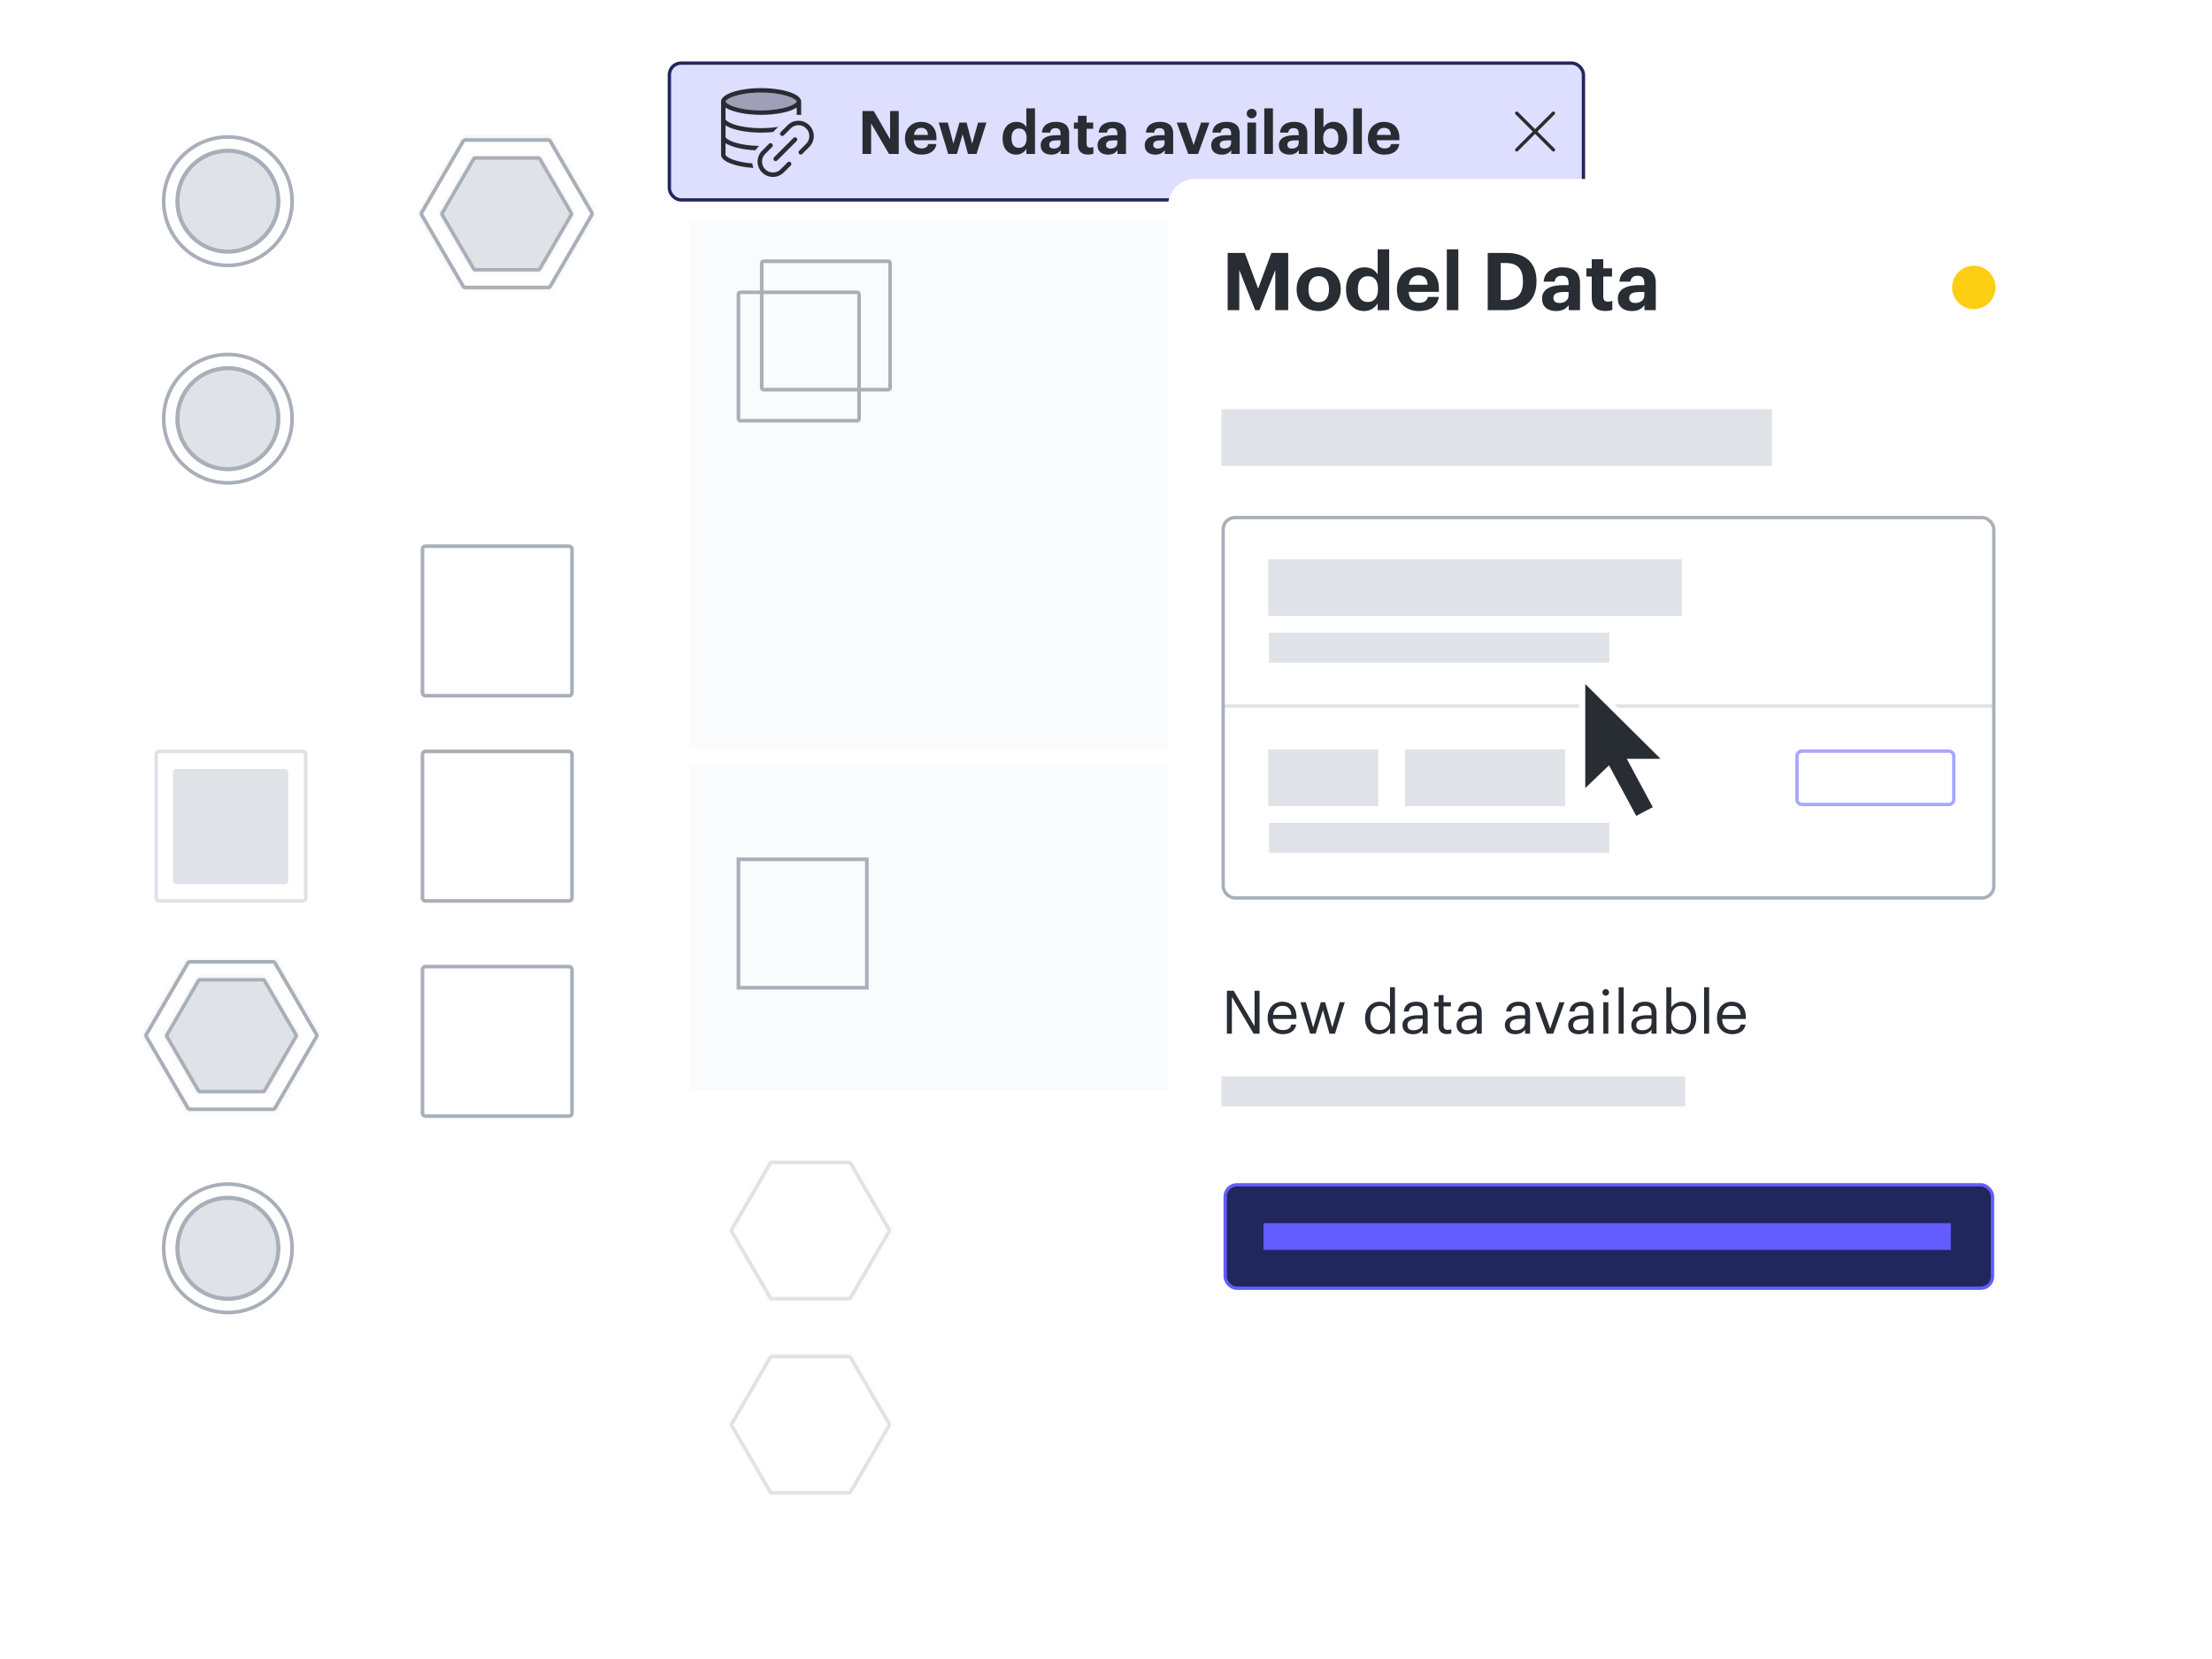
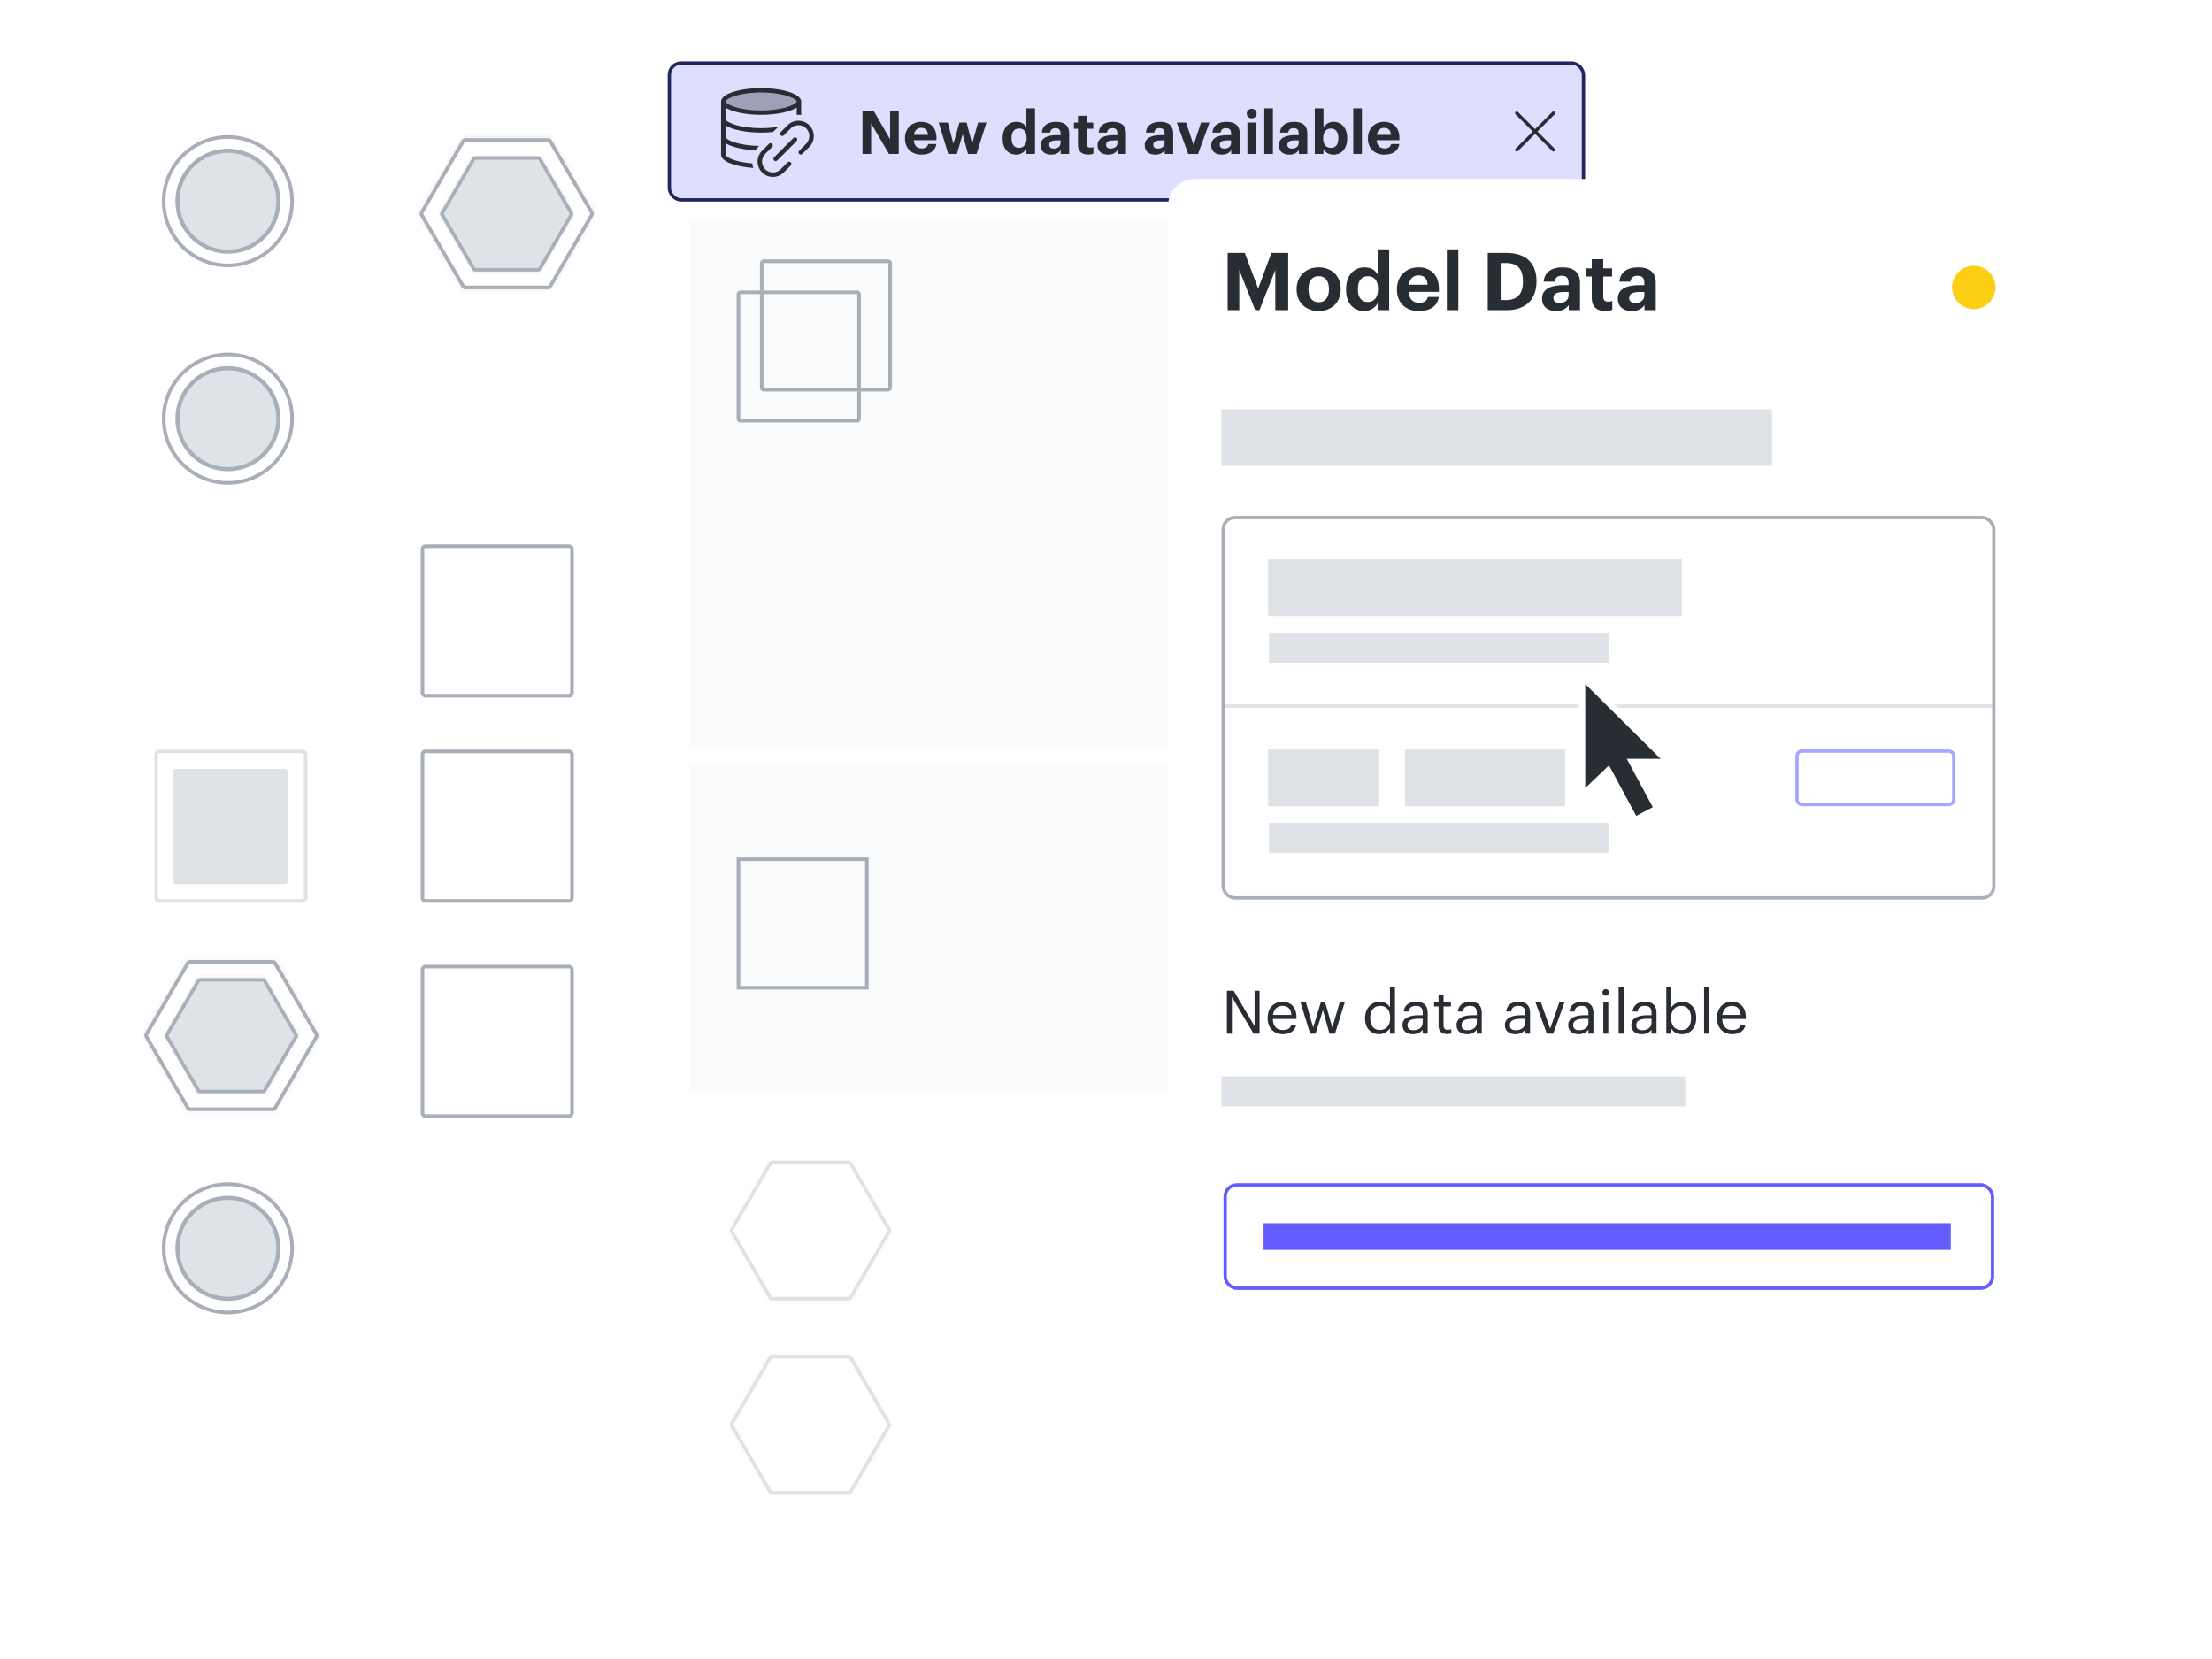
<svg xmlns="http://www.w3.org/2000/svg" width="540" height="405" viewBox="0 0 540 405" fill="none">
  <rect width="540" height="405" fill="white" />
  <circle cx="55.635" cy="49.117" r="12.324" fill="#DFE3E8" />
  <circle cx="55.635" cy="49.117" r="12.324" stroke="#A9AFB8" />
  <circle cx="55.632" cy="49.116" r="15.674" stroke="#A9AFB8" stroke-width="0.885" />
  <circle cx="55.635" cy="102.206" r="12.324" fill="#DFE3E8" />
  <circle cx="55.635" cy="102.206" r="12.324" stroke="#A9AFB8" />
  <circle cx="55.635" cy="304.742" r="12.324" fill="#DFE3E8" />
  <circle cx="55.635" cy="304.742" r="12.324" stroke="#A9AFB8" />
  <circle cx="55.636" cy="102.206" r="15.674" stroke="#A9AFB8" stroke-width="0.885" />
  <circle cx="55.636" cy="304.742" r="15.674" stroke="#A9AFB8" stroke-width="0.885" />
  <mask id="path-7-inside-1" fill="white">
    <rect x="40.131" y="343.679" width="26.777" height="26.982" rx="0.76" />
  </mask>
  <rect x="40.131" y="343.679" width="26.777" height="26.982" rx="0.76" fill="#FAFBFC" stroke="#A9AFB8" stroke-width="1.769" mask="url(#path-7-inside-1)" />
  <mask id="path-8-inside-2" fill="white">
    <rect x="46.1" y="337.916" width="26.777" height="26.982" rx="0.76" />
  </mask>
  <rect x="46.1" y="337.916" width="26.777" height="26.982" rx="0.76" stroke="#A9AFB8" stroke-width="1.769" mask="url(#path-8-inside-2)" />
  <mask id="path-9-inside-3" fill="white">
    <rect x="107.229" y="187.701" width="28.151" height="28.151" rx="0.868" />
  </mask>
  <rect x="107.229" y="187.701" width="28.151" height="28.151" rx="0.868" fill="#A9AFB8" stroke="#A9AFB8" stroke-width="1.769" mask="url(#path-9-inside-3)" />
  <rect x="103.134" y="183.433" width="36.503" height="36.503" rx="0.711" stroke="#A9AFB8" stroke-width="0.885" />
  <rect x="42.225" y="187.701" width="28.151" height="28.151" rx="0.868" fill="#DFE3E8" />
  <rect x="38.13" y="183.433" width="36.503" height="36.503" rx="0.711" stroke="#DFE3E8" stroke-width="0.885" />
  <mask id="path-13-inside-4" fill="white">
    <rect x="107.229" y="240.236" width="28.151" height="28.151" rx="0.868" />
  </mask>
  <rect x="107.229" y="240.236" width="28.151" height="28.151" rx="0.868" fill="#A9AFB8" stroke="#A9AFB8" stroke-width="1.769" mask="url(#path-13-inside-4)" />
  <rect x="103.134" y="235.969" width="36.503" height="36.503" rx="0.711" stroke="#A9AFB8" stroke-width="0.885" />
  <mask id="path-15-inside-5" fill="white">
    <rect x="107.229" y="137.604" width="28.151" height="28.151" rx="0.868" />
  </mask>
  <rect x="107.229" y="137.604" width="28.151" height="28.151" rx="0.868" fill="#A9AFB8" stroke="#A9AFB8" stroke-width="1.769" mask="url(#path-15-inside-5)" />
  <rect x="103.134" y="133.337" width="36.503" height="36.503" rx="0.711" stroke="#A9AFB8" stroke-width="0.885" />
  <rect x="168.449" y="53.857" width="130.828" height="128.932" fill="#FAFBFC" />
  <rect x="168.449" y="186.58" width="130.828" height="79.634" fill="#FAFBFC" />
  <rect x="301.172" y="53.857" width="130.828" height="128.932" fill="#FAFBFC" />
  <rect x="301.172" y="53.857" width="130.828" height="128.932" stroke="#A9AFB8" />
  <rect x="301.172" y="186.58" width="130.828" height="79.634" fill="#FAFBFC" />
  <rect x="301.172" y="186.58" width="130.828" height="79.634" stroke="#A9AFB8" />
  <rect x="314.886" y="63.779" width="31.348" height="31.348" stroke="#A9AFB8" stroke-width="0.885" />
  <rect x="316.784" y="209.775" width="31.348" height="31.348" stroke="#A9AFB8" stroke-width="0.885" />
  <rect x="180.27" y="209.775" width="31.348" height="31.348" stroke="#A9AFB8" stroke-width="0.885" />
  <path d="M48.773 239.176C48.646 239.176 48.528 239.244 48.465 239.353L40.731 252.657C40.667 252.768 40.667 252.904 40.731 253.015L48.465 266.319C48.528 266.429 48.646 266.496 48.773 266.496H64.25C64.377 266.496 64.494 266.429 64.558 266.319L72.291 253.015C72.356 252.904 72.356 252.768 72.291 252.657L64.558 239.353C64.494 239.244 64.377 239.176 64.25 239.176H48.773Z" fill="#DFE3E8" stroke="#A9AFB8" stroke-width="0.885" />
  <mask id="path-25-inside-6" fill="white">
    <path d="M64.224 266.895C64.508 266.895 64.771 266.744 64.914 266.498L72.621 253.239C72.765 252.991 72.765 252.684 72.621 252.436L64.914 239.177C64.771 238.931 64.508 238.78 64.224 238.78H48.801C48.516 238.78 48.253 238.931 48.11 239.177L40.403 252.436C40.259 252.684 40.259 252.991 40.403 253.239L48.11 266.498C48.253 266.744 48.516 266.895 48.801 266.895H64.224ZM64.968 266.587C64.825 266.833 64.562 266.984 64.278 266.984H48.747C48.462 266.984 48.199 266.833 48.056 266.587L40.296 253.239C40.152 252.991 40.152 252.684 40.296 252.436L48.056 239.088C48.199 238.842 48.462 238.691 48.747 238.691H64.278C64.562 238.691 64.825 238.842 64.968 239.088L72.729 252.436C72.873 252.684 72.873 252.991 72.729 253.239L64.968 266.587Z" />
  </mask>
  <path d="M64.224 266.895C64.508 266.895 64.771 266.744 64.914 266.498L72.621 253.239C72.765 252.991 72.765 252.684 72.621 252.436L64.914 239.177C64.771 238.931 64.508 238.78 64.224 238.78H48.801C48.516 238.78 48.253 238.931 48.11 239.177L40.403 252.436C40.259 252.684 40.259 252.991 40.403 253.239L48.11 266.498C48.253 266.744 48.516 266.895 48.801 266.895H64.224ZM64.968 266.587C64.825 266.833 64.562 266.984 64.278 266.984H48.747C48.462 266.984 48.199 266.833 48.056 266.587L40.296 253.239C40.152 252.991 40.152 252.684 40.296 252.436L48.056 239.088C48.199 238.842 48.462 238.691 48.747 238.691H64.278C64.562 238.691 64.825 238.842 64.968 239.088L72.729 252.436C72.873 252.684 72.873 252.991 72.729 253.239L64.968 266.587Z" fill="#DFE3E8" />
  <path d="M72.729 252.436L73.493 251.991L72.729 252.436ZM72.729 253.239L73.493 253.683L72.729 253.239ZM64.968 239.088L65.733 238.643L64.968 239.088ZM48.056 239.088L48.821 239.532L48.056 239.088ZM40.296 253.239L39.531 253.683L40.296 253.239ZM40.296 252.436L39.531 251.991L40.296 252.436ZM48.056 266.587L47.292 267.031L48.056 266.587ZM64.968 266.587L65.733 267.031L64.968 266.587ZM48.11 266.498L47.345 266.942L48.11 266.498ZM64.914 239.177L64.15 239.621L64.914 239.177ZM72.621 253.239L73.386 253.683L72.621 253.239ZM72.621 252.436L73.386 251.991L72.621 252.436ZM64.914 266.498L64.15 266.053L64.914 266.498ZM64.15 266.053L71.856 252.794L73.386 253.683L65.679 266.942L64.15 266.053ZM71.856 252.88L64.15 239.621L65.679 238.732L73.386 251.991L71.856 252.88ZM64.224 239.664H48.801V237.895H64.224V239.664ZM48.875 239.621L41.168 252.88L39.639 251.991L47.345 238.732L48.875 239.621ZM41.168 252.794L48.875 266.053L47.345 266.942L39.639 253.683L41.168 252.794ZM48.801 266.011H64.224V267.78H48.801V266.011ZM64.278 267.869H48.747V266.1H64.278V267.869ZM47.292 267.031L39.531 253.683L41.061 252.794L48.821 266.142L47.292 267.031ZM39.531 251.991L47.292 238.643L48.821 239.532L41.061 252.88L39.531 251.991ZM48.747 237.806H64.278V239.575H48.747V237.806ZM65.733 238.643L73.493 251.991L71.964 252.88L64.203 239.532L65.733 238.643ZM73.493 253.683L65.733 267.031L64.203 266.142L71.964 252.794L73.493 253.683ZM73.493 251.991C73.797 252.514 73.797 253.16 73.493 253.683L71.964 252.794C71.948 252.821 71.948 252.854 71.964 252.88L73.493 251.991ZM64.278 237.806C64.877 237.806 65.431 238.125 65.733 238.643L64.203 239.532C64.219 239.559 64.247 239.575 64.278 239.575V237.806ZM47.292 238.643C47.593 238.125 48.147 237.806 48.747 237.806V239.575C48.778 239.575 48.806 239.559 48.821 239.532L47.292 238.643ZM39.531 253.683C39.227 253.16 39.227 252.514 39.531 251.991L41.061 252.88C41.076 252.854 41.076 252.821 41.061 252.794L39.531 253.683ZM48.747 267.869C48.147 267.869 47.593 267.55 47.292 267.031L48.821 266.142C48.806 266.116 48.778 266.1 48.747 266.1V267.869ZM64.278 266.1C64.247 266.1 64.219 266.116 64.203 266.142L65.733 267.031C65.431 267.55 64.877 267.869 64.278 267.869V266.1ZM48.875 266.053C48.86 266.027 48.831 266.011 48.801 266.011V267.78C48.201 267.78 47.647 267.461 47.345 266.942L48.875 266.053ZM41.168 252.88C41.184 252.854 41.184 252.821 41.168 252.794L39.639 253.683C39.335 253.16 39.335 252.514 39.639 251.991L41.168 252.88ZM48.801 239.664C48.831 239.664 48.86 239.648 48.875 239.621L47.345 238.732C47.647 238.214 48.201 237.895 48.801 237.895V239.664ZM64.15 239.621C64.165 239.648 64.193 239.664 64.224 239.664V237.895C64.823 237.895 65.378 238.214 65.679 238.732L64.15 239.621ZM71.856 252.794C71.841 252.821 71.841 252.854 71.856 252.88L73.386 251.991C73.69 252.514 73.69 253.16 73.386 253.683L71.856 252.794ZM65.679 266.942C65.378 267.461 64.823 267.78 64.224 267.78V266.011C64.193 266.011 64.165 266.027 64.15 266.053L65.679 266.942Z" fill="#A9AFB8" mask="url(#path-25-inside-6)" />
  <path d="M46.386 234.808C46.172 234.808 45.973 234.922 45.866 235.108L35.756 252.499C35.647 252.686 35.647 252.917 35.756 253.104L45.866 270.495C45.973 270.68 46.172 270.794 46.386 270.794H66.618C66.832 270.794 67.031 270.68 67.138 270.495L77.248 253.104C77.357 252.917 77.357 252.686 77.248 252.499L67.138 235.108C67.031 234.922 66.832 234.808 66.618 234.808H46.386Z" stroke="#A9AFB8" stroke-width="0.885" />
  <mask id="path-28-inside-7" fill="white">
    <path d="M66.585 271.178C66.957 271.178 67.301 270.98 67.488 270.659L77.562 253.326C77.751 253.002 77.751 252.601 77.562 252.276L67.488 234.944C67.301 234.622 66.957 234.424 66.585 234.424H46.423C46.051 234.424 45.707 234.622 45.52 234.944L35.446 252.276C35.257 252.601 35.257 253.002 35.446 253.326L45.52 270.659C45.707 270.98 46.051 271.178 46.423 271.178H66.585ZM67.558 270.775C67.371 271.097 67.027 271.295 66.655 271.295H46.353C45.981 271.295 45.637 271.097 45.45 270.775L35.305 253.326C35.117 253.002 35.117 252.601 35.305 252.276L45.45 234.827C45.637 234.506 45.981 234.308 46.353 234.308H66.655C67.027 234.308 67.371 234.506 67.558 234.827L77.703 252.276C77.891 252.601 77.891 253.002 77.703 253.326L67.558 270.775Z" />
  </mask>
  <path d="M77.703 252.276L78.468 251.832L77.703 252.276ZM67.558 234.827L66.793 235.272L67.558 234.827ZM45.45 234.827L44.685 234.383L45.45 234.827ZM35.305 253.326L36.07 252.882L35.305 253.326ZM35.305 252.276L36.07 252.721L35.305 252.276ZM45.45 270.775L46.215 270.331L45.45 270.775ZM67.558 270.775L66.793 270.331L67.558 270.775ZM45.52 270.659L44.756 271.103L45.52 270.659ZM35.446 252.276L34.681 251.832L35.446 252.276ZM35.446 253.326L34.681 253.771L35.446 253.326ZM45.52 234.944L46.285 235.388L45.52 234.944ZM67.488 234.944L68.252 234.499L67.488 234.944ZM77.562 253.326L76.798 252.882L77.562 253.326ZM77.562 252.276L76.798 252.721L77.562 252.276ZM67.488 270.659L68.252 271.103L67.488 270.659ZM66.723 270.214L76.798 252.882L78.327 253.771L68.252 271.103L66.723 270.214ZM76.798 252.721L66.723 235.388L68.252 234.499L78.327 251.832L76.798 252.721ZM66.585 235.309H46.423V233.54H66.585V235.309ZM46.285 235.388L36.21 252.721L34.681 251.832L44.756 234.499L46.285 235.388ZM36.21 252.882L46.285 270.214L44.756 271.103L34.681 253.771L36.21 252.882ZM46.423 270.294H66.585V272.063H46.423V270.294ZM66.655 272.179H46.353V270.41H66.655V272.179ZM44.685 271.22L34.541 253.771L36.07 252.882L46.215 270.331L44.685 271.22ZM34.541 251.832L44.685 234.383L46.215 235.272L36.07 252.721L34.541 251.832ZM46.353 233.423H66.655V235.192H46.353V233.423ZM68.323 234.383L78.468 251.832L76.938 252.721L66.793 235.272L68.323 234.383ZM78.468 253.771L68.323 271.22L66.793 270.331L76.938 252.882L78.468 253.771ZM78.468 251.832C78.816 252.431 78.816 253.171 78.468 253.771L76.938 252.882C76.967 252.832 76.967 252.771 76.938 252.721L78.468 251.832ZM66.655 233.423C67.342 233.423 67.977 233.789 68.323 234.383L66.793 235.272C66.765 235.223 66.712 235.192 66.655 235.192V233.423ZM44.685 234.383C45.031 233.789 45.666 233.423 46.353 233.423V235.192C46.296 235.192 46.243 235.223 46.215 235.272L44.685 234.383ZM34.541 253.771C34.192 253.171 34.192 252.431 34.541 251.832L36.07 252.721C36.041 252.771 36.041 252.832 36.07 252.882L34.541 253.771ZM46.353 272.179C45.666 272.179 45.031 271.814 44.685 271.22L46.215 270.331C46.243 270.38 46.296 270.41 46.353 270.41V272.179ZM66.655 270.41C66.712 270.41 66.765 270.38 66.793 270.331L68.323 271.22C67.977 271.814 67.342 272.179 66.655 272.179V270.41ZM46.285 270.214C46.314 270.264 46.366 270.294 46.423 270.294V272.063C45.736 272.063 45.101 271.697 44.756 271.103L46.285 270.214ZM36.21 252.721C36.181 252.771 36.181 252.832 36.21 252.882L34.681 253.771C34.333 253.171 34.333 252.431 34.681 251.832L36.21 252.721ZM46.423 235.309C46.366 235.309 46.314 235.339 46.285 235.388L44.756 234.499C45.101 233.905 45.736 233.54 46.423 233.54V235.309ZM66.723 235.388C66.694 235.339 66.642 235.309 66.585 235.309V233.54C67.272 233.54 67.907 233.905 68.252 234.499L66.723 235.388ZM76.798 252.882C76.826 252.832 76.826 252.771 76.798 252.721L78.327 251.832C78.675 252.431 78.675 253.171 78.327 253.771L76.798 252.882ZM68.252 271.103C67.907 271.697 67.272 272.063 66.585 272.063V270.294C66.642 270.294 66.694 270.264 66.723 270.214L68.252 271.103Z" fill="#A9AFB8" mask="url(#path-28-inside-7)" />
  <path d="M115.974 38.554C115.847 38.554 115.73 38.621 115.666 38.731L107.932 52.035C107.868 52.145 107.868 52.282 107.932 52.393L115.666 65.696C115.73 65.806 115.847 65.874 115.974 65.874H131.451C131.578 65.874 131.695 65.806 131.759 65.696L139.493 52.393C139.557 52.282 139.557 52.145 139.493 52.035L131.759 38.731C131.695 38.621 131.578 38.554 131.451 38.554H115.974Z" fill="#DFE3E8" stroke="#A9AFB8" stroke-width="0.885" />
  <mask id="path-31-inside-8" fill="white">
    <path d="M131.423 66.272C131.708 66.272 131.971 66.121 132.114 65.875L139.82 52.616C139.965 52.368 139.965 52.061 139.82 51.813L132.114 38.554C131.971 38.308 131.708 38.157 131.423 38.157H116C115.715 38.157 115.452 38.308 115.309 38.554L107.603 51.813C107.458 52.061 107.458 52.368 107.603 52.616L115.309 65.875C115.452 66.121 115.715 66.272 116 66.272H131.423ZM132.167 65.964C132.024 66.21 131.761 66.361 131.477 66.361H115.946C115.662 66.361 115.399 66.21 115.256 65.964L107.495 52.616C107.351 52.368 107.351 52.061 107.495 51.813L115.256 38.465C115.399 38.219 115.662 38.068 115.946 38.068H131.477C131.761 38.068 132.024 38.219 132.167 38.465L139.928 51.813C140.072 52.061 140.072 52.368 139.928 52.616L132.167 65.964Z" />
  </mask>
  <path d="M131.423 66.272C131.708 66.272 131.971 66.121 132.114 65.875L139.82 52.616C139.965 52.368 139.965 52.061 139.82 51.813L132.114 38.554C131.971 38.308 131.708 38.157 131.423 38.157H116C115.715 38.157 115.452 38.308 115.309 38.554L107.603 51.813C107.458 52.061 107.458 52.368 107.603 52.616L115.309 65.875C115.452 66.121 115.715 66.272 116 66.272H131.423ZM132.167 65.964C132.024 66.21 131.761 66.361 131.477 66.361H115.946C115.662 66.361 115.399 66.21 115.256 65.964L107.495 52.616C107.351 52.368 107.351 52.061 107.495 51.813L115.256 38.465C115.399 38.219 115.662 38.068 115.946 38.068H131.477C131.761 38.068 132.024 38.219 132.167 38.465L139.928 51.813C140.072 52.061 140.072 52.368 139.928 52.616L132.167 65.964Z" fill="#DFE3E8" />
  <path d="M139.928 51.813L140.693 51.368L139.928 51.813ZM139.928 52.616L140.693 53.06L139.928 52.616ZM132.167 38.465L132.932 38.02L132.167 38.465ZM115.256 38.465L116.02 38.91L115.256 38.465ZM107.495 52.616L106.73 53.06L107.495 52.616ZM107.495 51.813L106.73 51.368L107.495 51.813ZM115.256 65.964L114.491 66.409L115.256 65.964ZM132.167 65.964L132.932 66.409L132.167 65.964ZM115.309 65.875L114.545 66.319L115.309 65.875ZM132.114 38.554L131.349 38.998L132.114 38.554ZM139.82 52.616L140.585 53.06L139.82 52.616ZM139.82 51.813L140.585 51.368L139.82 51.813ZM132.114 65.875L131.349 65.43L132.114 65.875ZM131.349 65.43L139.056 52.171L140.585 53.06L132.878 66.319L131.349 65.43ZM139.056 52.258L131.349 38.998L132.878 38.109L140.585 51.368L139.056 52.258ZM131.423 39.041H116V37.272H131.423V39.041ZM116.074 38.998L108.367 52.258L106.838 51.368L114.545 38.109L116.074 38.998ZM108.367 52.171L116.074 65.43L114.545 66.319L106.838 53.06L108.367 52.171ZM116 65.388H131.423V67.157H116V65.388ZM131.477 67.246H115.946V65.477H131.477V67.246ZM114.491 66.409L106.73 53.06L108.26 52.171L116.02 65.519L114.491 66.409ZM106.73 51.368L114.491 38.02L116.02 38.91L108.26 52.258L106.73 51.368ZM115.946 37.183H131.477V38.952H115.946V37.183ZM132.932 38.02L140.693 51.368L139.163 52.258L131.403 38.91L132.932 38.02ZM140.693 53.06L132.932 66.409L131.403 65.519L139.163 52.171L140.693 53.06ZM140.693 51.368C140.997 51.891 140.997 52.537 140.693 53.06L139.163 52.171C139.148 52.198 139.148 52.231 139.163 52.258L140.693 51.368ZM131.477 37.183C132.076 37.183 132.631 37.502 132.932 38.02L131.403 38.91C131.418 38.936 131.446 38.952 131.477 38.952V37.183ZM114.491 38.02C114.792 37.502 115.347 37.183 115.946 37.183V38.952C115.977 38.952 116.005 38.936 116.02 38.91L114.491 38.02ZM106.73 53.06C106.426 52.537 106.426 51.891 106.73 51.368L108.26 52.258C108.275 52.231 108.275 52.198 108.26 52.171L106.73 53.06ZM115.946 67.246C115.347 67.246 114.792 66.927 114.491 66.409L116.02 65.519C116.005 65.493 115.977 65.477 115.946 65.477V67.246ZM131.477 65.477C131.446 65.477 131.418 65.493 131.403 65.519L132.932 66.409C132.631 66.927 132.076 67.246 131.477 67.246V65.477ZM116.074 65.43C116.059 65.404 116.031 65.388 116 65.388V67.157C115.4 67.157 114.846 66.838 114.545 66.319L116.074 65.43ZM108.367 52.258C108.383 52.231 108.383 52.198 108.367 52.171L106.838 53.06C106.534 52.537 106.534 51.892 106.838 51.368L108.367 52.258ZM116 39.041C116.031 39.041 116.059 39.025 116.074 38.998L114.545 38.109C114.846 37.591 115.4 37.272 116 37.272V39.041ZM131.349 38.998C131.364 39.025 131.392 39.041 131.423 39.041V37.272C132.023 37.272 132.577 37.591 132.878 38.109L131.349 38.998ZM139.056 52.171C139.04 52.198 139.04 52.231 139.056 52.258L140.585 51.368C140.889 51.892 140.889 52.537 140.585 53.06L139.056 52.171ZM132.878 66.319C132.577 66.838 132.023 67.157 131.423 67.157V65.388C131.392 65.388 131.364 65.404 131.349 65.43L132.878 66.319Z" fill="#A9AFB8" mask="url(#path-31-inside-8)" />
  <path d="M113.587 34.184C113.373 34.184 113.175 34.298 113.067 34.483L102.957 51.874C102.848 52.061 102.848 52.292 102.957 52.479L113.067 69.87C113.175 70.055 113.373 70.169 113.587 70.169H133.819C134.034 70.169 134.232 70.055 134.34 69.87L144.449 52.479C144.558 52.292 144.558 52.061 144.449 51.874L134.34 34.483C134.232 34.298 134.034 34.184 133.819 34.184H113.587Z" stroke="#A9AFB8" stroke-width="0.885" />
  <mask id="path-34-inside-9" fill="white">
    <path d="M133.784 70.555C134.156 70.555 134.5 70.358 134.687 70.036L144.762 52.703C144.95 52.379 144.95 51.978 144.762 51.654L134.687 34.321C134.5 33.999 134.156 33.801 133.784 33.801H113.622C113.25 33.801 112.906 33.999 112.72 34.321L102.645 51.654C102.456 51.978 102.456 52.379 102.645 52.703L112.72 70.036C112.906 70.358 113.25 70.555 113.622 70.555H133.784ZM134.757 70.152C134.57 70.474 134.226 70.672 133.854 70.672H113.552C113.18 70.672 112.836 70.474 112.649 70.152L102.504 52.703C102.316 52.379 102.316 51.978 102.504 51.654L112.649 34.204C112.836 33.883 113.18 33.685 113.552 33.685H133.854C134.226 33.685 134.57 33.883 134.757 34.204L144.902 51.654C145.091 51.978 145.091 52.379 144.902 52.703L134.757 70.152Z" />
  </mask>
  <path d="M144.902 51.654L145.667 51.209L144.902 51.654ZM134.757 34.204L133.992 34.649L134.757 34.204ZM112.649 34.204L111.885 33.76L112.649 34.204ZM102.504 52.703L103.269 52.259L102.504 52.703ZM102.504 51.654L103.269 52.098L102.504 51.654ZM112.649 70.152L113.414 69.708L112.649 70.152ZM134.757 70.152L133.992 69.708L134.757 70.152ZM112.72 70.036L111.955 70.481L112.72 70.036ZM102.645 51.654L101.88 51.209L102.645 51.654ZM102.645 52.703L101.88 53.148L102.645 52.703ZM112.72 34.321L113.484 34.765L112.72 34.321ZM134.687 34.321L135.452 33.876L134.687 34.321ZM144.762 52.703L143.997 52.259L144.762 52.703ZM144.762 51.654L143.997 52.098L144.762 51.654ZM134.687 70.036L135.452 70.481L134.687 70.036ZM133.922 69.591L143.997 52.259L145.526 53.148L135.452 70.481L133.922 69.591ZM143.997 52.098L133.922 34.765L135.452 33.876L145.526 51.209L143.997 52.098ZM133.784 34.686H113.622V32.917H133.784V34.686ZM113.484 34.765L103.41 52.098L101.88 51.209L111.955 33.876L113.484 34.765ZM103.41 52.259L113.484 69.591L111.955 70.481L101.88 53.148L103.41 52.259ZM113.622 69.671H133.784V71.44H113.622V69.671ZM133.854 71.556H113.552V69.787H133.854V71.556ZM111.885 70.597L101.74 53.148L103.269 52.259L113.414 69.708L111.885 70.597ZM101.74 51.209L111.885 33.76L113.414 34.649L103.269 52.098L101.74 51.209ZM113.552 32.8H133.854V34.569H113.552V32.8ZM135.522 33.76L145.667 51.209L144.137 52.098L133.992 34.649L135.522 33.76ZM145.667 53.148L135.522 70.597L133.992 69.708L144.137 52.259L145.667 53.148ZM145.667 51.209C146.015 51.808 146.015 52.548 145.667 53.148L144.137 52.259C144.166 52.209 144.166 52.148 144.137 52.098L145.667 51.209ZM133.854 32.8C134.541 32.8 135.177 33.166 135.522 33.76L133.992 34.649C133.964 34.6 133.911 34.569 133.854 34.569V32.8ZM111.885 33.76C112.23 33.166 112.865 32.8 113.552 32.8V34.569C113.495 34.569 113.443 34.6 113.414 34.649L111.885 33.76ZM101.74 53.148C101.391 52.548 101.391 51.808 101.74 51.209L103.269 52.098C103.24 52.148 103.24 52.209 103.269 52.259L101.74 53.148ZM113.552 71.556C112.865 71.556 112.23 71.191 111.885 70.597L113.414 69.708C113.443 69.757 113.495 69.787 113.552 69.787V71.556ZM133.854 69.787C133.911 69.787 133.964 69.757 133.992 69.708L135.522 70.597C135.177 71.191 134.541 71.556 133.854 71.556V69.787ZM113.484 69.591C113.513 69.641 113.565 69.671 113.622 69.671V71.44C112.935 71.44 112.3 71.075 111.955 70.481L113.484 69.591ZM103.41 52.098C103.381 52.148 103.381 52.209 103.41 52.259L101.88 53.148C101.532 52.548 101.532 51.808 101.88 51.209L103.41 52.098ZM113.622 34.686C113.565 34.686 113.513 34.716 113.484 34.765L111.955 33.876C112.3 33.282 112.935 32.917 113.622 32.917V34.686ZM133.922 34.765C133.894 34.716 133.841 34.686 133.784 34.686V32.917C134.471 32.917 135.106 33.282 135.452 33.876L133.922 34.765ZM143.997 52.259C144.026 52.209 144.026 52.148 143.997 52.098L145.526 51.209C145.875 51.808 145.875 52.548 145.526 53.148L143.997 52.259ZM135.452 70.481C135.106 71.075 134.471 71.44 133.784 71.44V69.671C133.841 69.671 133.894 69.641 133.922 69.591L135.452 70.481Z" fill="#A9AFB8" mask="url(#path-34-inside-9)" />
  <rect x="318.681" y="291.305" width="29.452" height="31.348" rx="0.46" fill="#FAFBFC" stroke="#A9AFB8" stroke-width="0.885" />
  <rect x="324.368" y="285.617" width="31.348" height="31.348" rx="0.46" stroke="#A9AFB8" stroke-width="0.885" />
  <rect x="379.354" y="285.617" width="31.348" height="31.348" rx="0.46" stroke="#A9AFB8" stroke-width="0.885" />
  <rect x="180.27" y="71.363" width="29.452" height="31.348" rx="0.46" fill="#FAFBFC" stroke="#A9AFB8" stroke-width="0.885" />
  <rect x="185.954" y="63.779" width="31.348" height="31.348" rx="0.46" stroke="#A9AFB8" stroke-width="0.885" />
  <path d="M188.521 283.773C188.306 283.773 188.108 283.887 188 284.073L178.686 300.096C178.577 300.283 178.577 300.514 178.686 300.701L188 316.724C188.108 316.91 188.306 317.024 188.521 317.024H207.162C207.377 317.024 207.575 316.91 207.683 316.724L216.998 300.701C217.106 300.514 217.106 300.283 216.998 300.096L207.683 284.073C207.575 283.887 207.377 283.773 207.162 283.773H188.521Z" stroke="#DFE3E8" stroke-width="0.885" />
  <mask id="path-42-inside-10" fill="white">
    <path d="M207.129 317.414C207.501 317.414 207.844 317.216 208.031 316.894L217.314 300.925C217.502 300.601 217.502 300.2 217.314 299.875L208.031 283.906C207.844 283.584 207.501 283.387 207.129 283.387H188.552C188.18 283.387 187.836 283.584 187.649 283.906L178.367 299.875C178.178 300.2 178.178 300.601 178.367 300.925L187.649 316.894C187.836 317.216 188.18 317.414 188.552 317.414H207.129ZM208.096 317.002C207.909 317.324 207.566 317.522 207.194 317.522H188.487C188.115 317.522 187.771 317.324 187.584 317.002L178.237 300.925C178.048 300.601 178.048 300.2 178.237 299.875L187.584 283.798C187.771 283.477 188.115 283.279 188.487 283.279H207.194C207.566 283.279 207.909 283.477 208.096 283.798L217.444 299.875C217.632 300.2 217.632 300.601 217.444 300.925L208.096 317.002Z" />
  </mask>
  <path d="M217.444 299.875L218.208 299.431L217.444 299.875ZM217.444 300.925L218.208 301.37L217.444 300.925ZM208.096 283.798L208.861 283.354L208.096 283.798ZM178.237 299.875L179.001 300.32L178.237 299.875ZM187.584 317.002L186.819 317.447L187.584 317.002ZM208.096 317.002L207.332 316.558L208.096 317.002ZM187.649 283.906L188.414 284.351L187.649 283.906ZM208.031 283.906L208.796 283.462L208.031 283.906ZM217.314 300.925L216.549 300.481L217.314 300.925ZM217.314 299.875L216.549 300.32L217.314 299.875ZM208.031 316.894L208.796 317.339L208.031 316.894ZM207.267 316.45L216.549 300.481L218.078 301.37L208.796 317.339L207.267 316.45ZM216.549 300.32L207.267 284.351L208.796 283.462L218.078 299.431L216.549 300.32ZM207.129 284.271H188.552V282.502H207.129V284.271ZM188.414 284.351L179.132 300.32L177.602 299.431L186.884 283.462L188.414 284.351ZM179.132 300.481L188.414 316.45L186.884 317.339L177.602 301.37L179.132 300.481ZM188.552 316.529H207.129V318.298H188.552V316.529ZM207.194 318.406H188.487V316.637H207.194V318.406ZM186.819 317.447L177.472 301.37L179.001 300.481L188.349 316.558L186.819 317.447ZM177.472 299.431L186.819 283.354L188.349 284.243L179.001 300.32L177.472 299.431ZM188.487 282.394H207.194V284.163H188.487V282.394ZM208.861 283.354L218.208 299.431L216.679 300.32L207.332 284.243L208.861 283.354ZM218.208 301.37L208.861 317.447L207.332 316.558L216.679 300.481L218.208 301.37ZM218.208 299.431C218.557 300.03 218.557 300.77 218.208 301.37L216.679 300.481C216.708 300.431 216.708 300.37 216.679 300.32L218.208 299.431ZM207.194 282.394C207.881 282.394 208.516 282.76 208.861 283.354L207.332 284.243C207.303 284.194 207.251 284.163 207.194 284.163V282.394ZM186.819 283.354C187.165 282.76 187.8 282.394 188.487 282.394V284.163C188.43 284.163 188.377 284.194 188.349 284.243L186.819 283.354ZM177.472 301.37C177.124 300.77 177.124 300.03 177.472 299.431L179.001 300.32C178.973 300.37 178.973 300.431 179.001 300.481L177.472 301.37ZM188.487 318.406C187.8 318.406 187.165 318.041 186.819 317.447L188.349 316.558C188.377 316.607 188.43 316.637 188.487 316.637V318.406ZM207.194 316.637C207.251 316.637 207.303 316.607 207.332 316.558L208.861 317.447C208.516 318.041 207.881 318.406 207.194 318.406V316.637ZM188.414 316.45C188.442 316.499 188.495 316.529 188.552 316.529V318.298C187.865 318.298 187.23 317.933 186.884 317.339L188.414 316.45ZM179.132 300.32C179.103 300.37 179.103 300.431 179.132 300.481L177.602 301.37C177.254 300.77 177.254 300.03 177.602 299.431L179.132 300.32ZM188.552 284.271C188.495 284.271 188.442 284.301 188.414 284.351L186.884 283.462C187.23 282.868 187.865 282.502 188.552 282.502V284.271ZM207.267 284.351C207.238 284.301 207.185 284.271 207.129 284.271V282.502C207.816 282.502 208.451 282.868 208.796 283.462L207.267 284.351ZM216.549 300.481C216.578 300.431 216.578 300.37 216.549 300.32L218.078 299.431C218.427 300.03 218.427 300.77 218.078 301.37L216.549 300.481ZM208.796 317.339C208.451 317.933 207.816 318.298 207.129 318.298V316.529C207.185 316.529 207.238 316.499 207.267 316.45L208.796 317.339Z" fill="#DFE3E8" mask="url(#path-42-inside-10)" />
  <path d="M188.521 331.175C188.306 331.175 188.108 331.289 188 331.475L178.686 347.498C178.577 347.685 178.577 347.916 178.686 348.103L188 364.126C188.108 364.312 188.306 364.426 188.521 364.426H207.162C207.377 364.426 207.575 364.312 207.683 364.126L216.998 348.103C217.106 347.916 217.106 347.685 216.998 347.498L207.683 331.475C207.575 331.289 207.377 331.175 207.162 331.175H188.521Z" stroke="#DFE3E8" stroke-width="0.885" />
  <mask id="path-45-inside-11" fill="white">
    <path d="M207.129 364.815C207.501 364.815 207.844 364.617 208.031 364.296L217.314 348.326C217.502 348.002 217.502 347.601 217.314 347.277L208.031 331.307C207.844 330.986 207.501 330.788 207.129 330.788H188.552C188.18 330.788 187.836 330.986 187.649 331.307L178.367 347.277C178.178 347.601 178.178 348.002 178.367 348.326L187.649 364.296C187.836 364.617 188.18 364.815 188.552 364.815H207.129ZM208.096 364.403C207.909 364.725 207.566 364.923 207.194 364.923H188.487C188.115 364.923 187.771 364.725 187.584 364.403L178.237 348.326C178.048 348.002 178.048 347.601 178.237 347.277L187.584 331.2C187.771 330.878 188.115 330.68 188.487 330.68H207.194C207.566 330.68 207.909 330.878 208.096 331.2L217.444 347.277C217.632 347.601 217.632 348.002 217.444 348.326L208.096 364.403Z" />
  </mask>
  <path d="M217.444 347.277L218.208 346.832L217.444 347.277ZM217.444 348.326L218.208 348.771L217.444 348.326ZM208.096 331.2L208.861 330.755L208.096 331.2ZM178.237 347.277L179.001 347.721L178.237 347.277ZM187.584 364.403L186.819 364.848L187.584 364.403ZM208.096 364.403L207.332 363.959L208.096 364.403ZM187.649 331.307L188.414 331.752L187.649 331.307ZM208.031 331.307L208.796 330.863L208.031 331.307ZM217.314 348.326L216.549 347.882L217.314 348.326ZM217.314 347.277L216.549 347.721L217.314 347.277ZM208.031 364.296L208.796 364.74L208.031 364.296ZM207.267 363.851L216.549 347.882L218.078 348.771L208.796 364.74L207.267 363.851ZM216.549 347.721L207.267 331.752L208.796 330.863L218.078 346.832L216.549 347.721ZM207.129 331.672H188.552V329.903H207.129V331.672ZM188.414 331.752L179.132 347.721L177.602 346.832L186.884 330.863L188.414 331.752ZM179.132 347.882L188.414 363.851L186.884 364.74L177.602 348.771L179.132 347.882ZM188.552 363.931H207.129V365.7H188.552V363.931ZM207.194 365.807H188.487V364.038H207.194V365.807ZM186.819 364.848L177.472 348.771L179.001 347.882L188.349 363.959L186.819 364.848ZM177.472 346.832L186.819 330.755L188.349 331.644L179.001 347.721L177.472 346.832ZM188.487 329.796H207.194V331.565H188.487V329.796ZM208.861 330.755L218.208 346.832L216.679 347.721L207.332 331.644L208.861 330.755ZM218.208 348.771L208.861 364.848L207.332 363.959L216.679 347.882L218.208 348.771ZM218.208 346.832C218.557 347.431 218.557 348.172 218.208 348.771L216.679 347.882C216.708 347.832 216.708 347.771 216.679 347.721L218.208 346.832ZM207.194 329.796C207.881 329.796 208.516 330.161 208.861 330.755L207.332 331.644C207.303 331.595 207.251 331.565 207.194 331.565V329.796ZM186.819 330.755C187.165 330.161 187.8 329.796 188.487 329.796V331.565C188.43 331.565 188.377 331.595 188.349 331.644L186.819 330.755ZM177.472 348.771C177.124 348.172 177.124 347.431 177.472 346.832L179.001 347.721C178.973 347.771 178.973 347.832 179.001 347.882L177.472 348.771ZM188.487 365.807C187.8 365.807 187.165 365.442 186.819 364.848L188.349 363.959C188.377 364.008 188.43 364.038 188.487 364.038V365.807ZM207.194 364.038C207.251 364.038 207.303 364.008 207.332 363.959L208.861 364.848C208.516 365.442 207.881 365.807 207.194 365.807V364.038ZM188.414 363.851C188.442 363.9 188.495 363.931 188.552 363.931V365.7C187.865 365.7 187.23 365.334 186.884 364.74L188.414 363.851ZM179.132 347.721C179.103 347.771 179.103 347.832 179.132 347.882L177.602 348.771C177.254 348.172 177.254 347.431 177.602 346.832L179.132 347.721ZM188.552 331.672C188.495 331.672 188.442 331.703 188.414 331.752L186.884 330.863C187.23 330.269 187.865 329.903 188.552 329.903V331.672ZM207.267 331.752C207.238 331.703 207.185 331.672 207.129 331.672V329.903C207.816 329.903 208.451 330.269 208.796 330.863L207.267 331.752ZM216.549 347.882C216.578 347.832 216.578 347.771 216.549 347.721L218.078 346.832C218.427 347.431 218.427 348.172 218.078 348.771L216.549 347.882ZM208.796 364.74C208.451 365.334 207.816 365.7 207.129 365.7V363.931C207.185 363.931 207.238 363.9 207.267 363.851L208.796 364.74Z" fill="#DFE3E8" mask="url(#path-45-inside-11)" />
  <rect x="163.407" y="15.407" width="223.155" height="33.392" rx="2.851" fill="#DEDEFF" stroke="#21265C" stroke-width="0.814" />
  <path d="M210.551 37.588H212.662V30.126L217.03 37.588H219.405V27.106H217.294V34.011L213.307 27.106H210.551V37.588ZM224.931 37.749C227.027 37.749 228.347 36.825 228.596 35.169H226.587C226.456 35.814 225.972 36.239 224.99 36.239C223.831 36.239 223.142 35.506 223.084 34.231H228.611V33.644C228.611 30.903 226.851 29.745 224.872 29.745C222.644 29.745 220.929 31.313 220.929 33.732V33.849C220.929 36.298 222.615 37.749 224.931 37.749ZM223.113 32.926C223.274 31.841 223.919 31.211 224.872 31.211C225.884 31.211 226.47 31.768 226.543 32.926H223.113ZM231.486 37.588H233.597L235.004 32.779L236.309 37.588H238.391L240.81 29.921H238.772L237.321 35.081L235.972 29.921H234.227L232.747 35.081L231.383 29.921H229.155L231.486 37.588ZM248.093 37.749C249.222 37.749 250.16 37.089 250.556 36.312V37.588H252.667V26.446H250.556V31.064C250.131 30.287 249.369 29.745 248.137 29.745C246.217 29.745 244.766 31.225 244.766 33.747V33.864C244.766 36.415 246.232 37.749 248.093 37.749ZM248.724 36.092C247.668 36.092 246.935 35.345 246.935 33.82V33.703C246.935 32.178 247.595 31.372 248.782 31.372C249.941 31.372 250.615 32.149 250.615 33.673V33.791C250.615 35.345 249.838 36.092 248.724 36.092ZM256.621 37.749C257.823 37.749 258.498 37.28 258.938 36.664V37.588H261.005V32.589C261.005 30.507 259.67 29.745 257.794 29.745C255.918 29.745 254.481 30.551 254.349 32.369H256.357C256.445 31.709 256.826 31.284 257.662 31.284C258.63 31.284 258.908 31.782 258.908 32.691V32.999H258.043C255.698 32.999 254.056 33.673 254.056 35.462C254.056 37.075 255.229 37.749 256.621 37.749ZM257.252 36.268C256.475 36.268 256.137 35.902 256.137 35.345C256.137 34.524 256.856 34.26 258.087 34.26H258.908V34.905C258.908 35.755 258.19 36.268 257.252 36.268ZM265.629 37.734C266.201 37.734 266.626 37.632 266.919 37.529V35.887C266.67 35.99 266.435 36.034 266.113 36.034C265.57 36.034 265.263 35.74 265.263 35.125V31.43H266.875V29.921H265.263V28.264H263.152V29.921H262.169V31.43H263.152V35.315C263.152 36.913 264.016 37.734 265.629 37.734ZM270.494 37.749C271.696 37.749 272.37 37.28 272.81 36.664V37.588H274.877V32.589C274.877 30.507 273.543 29.745 271.666 29.745C269.79 29.745 268.353 30.551 268.221 32.369H270.23C270.318 31.709 270.699 31.284 271.535 31.284C272.502 31.284 272.781 31.782 272.781 32.691V32.999H271.916C269.57 32.999 267.928 33.673 267.928 35.462C267.928 37.075 269.101 37.749 270.494 37.749ZM271.124 36.268C270.347 36.268 270.01 35.902 270.01 35.345C270.01 34.524 270.728 34.26 271.96 34.26H272.781V34.905C272.781 35.755 272.062 36.268 271.124 36.268ZM282.018 37.749C283.22 37.749 283.895 37.28 284.334 36.664V37.588H286.401V32.589C286.401 30.507 285.067 29.745 283.191 29.745C281.315 29.745 279.878 30.551 279.746 32.369H281.754C281.842 31.709 282.223 31.284 283.059 31.284C284.027 31.284 284.305 31.782 284.305 32.691V32.999H283.44C281.095 32.999 279.453 33.673 279.453 35.462C279.453 37.075 280.626 37.749 282.018 37.749ZM282.649 36.268C281.872 36.268 281.534 35.902 281.534 35.345C281.534 34.524 282.253 34.26 283.484 34.26H284.305V34.905C284.305 35.755 283.587 36.268 282.649 36.268ZM290.078 37.588H292.468L295.253 29.921H293.201L291.383 35.403L289.55 29.921H287.278L290.078 37.588ZM298.253 37.749C299.455 37.749 300.129 37.28 300.569 36.664V37.588H302.636V32.589C302.636 30.507 301.302 29.745 299.426 29.745C297.549 29.745 296.112 30.551 295.981 32.369H297.989C298.077 31.709 298.458 31.284 299.294 31.284C300.261 31.284 300.54 31.782 300.54 32.691V32.999H299.675C297.329 32.999 295.687 33.673 295.687 35.462C295.687 37.075 296.86 37.749 298.253 37.749ZM298.883 36.268C298.106 36.268 297.769 35.902 297.769 35.345C297.769 34.524 298.487 34.26 299.719 34.26H300.54V34.905C300.54 35.755 299.821 36.268 298.883 36.268ZM304.519 37.588H306.63V29.921H304.519V37.588ZM305.56 28.88C306.249 28.88 306.777 28.381 306.777 27.722C306.777 27.062 306.249 26.564 305.56 26.564C304.886 26.564 304.358 27.062 304.358 27.722C304.358 28.381 304.886 28.88 305.56 28.88ZM308.642 37.588H310.753V26.446H308.642V37.588ZM314.759 37.749C315.961 37.749 316.636 37.28 317.076 36.664V37.588H319.143V32.589C319.143 30.507 317.809 29.745 315.932 29.745C314.056 29.745 312.619 30.551 312.487 32.369H314.495C314.583 31.709 314.965 31.284 315.8 31.284C316.768 31.284 317.046 31.782 317.046 32.691V32.999H316.181C313.836 32.999 312.194 33.673 312.194 35.462C312.194 37.075 313.367 37.749 314.759 37.749ZM315.39 36.268C314.613 36.268 314.276 35.902 314.276 35.345C314.276 34.524 314.994 34.26 316.225 34.26H317.046V34.905C317.046 35.755 316.328 36.268 315.39 36.268ZM325.541 37.749C327.447 37.749 328.883 36.327 328.883 33.791V33.673C328.883 31.137 327.417 29.745 325.541 29.745C324.412 29.745 323.518 30.39 323.093 31.123V26.446H320.967V37.588H323.093V36.371C323.489 37.163 324.354 37.749 325.541 37.749ZM324.911 36.092C323.752 36.092 323.019 35.345 323.019 33.805V33.688C323.019 32.149 323.782 31.372 324.896 31.372C325.966 31.372 326.728 32.134 326.728 33.688V33.805C326.728 35.301 326.083 36.092 324.911 36.092ZM330.36 37.588H332.471V26.446H330.36V37.588ZM337.943 37.749C340.039 37.749 341.359 36.825 341.608 35.169H339.6C339.468 35.814 338.984 36.239 338.002 36.239C336.844 36.239 336.155 35.506 336.096 34.231H341.623V33.644C341.623 30.903 339.863 29.745 337.884 29.745C335.656 29.745 333.941 31.313 333.941 33.732V33.849C333.941 36.298 335.627 37.749 337.943 37.749ZM336.125 32.926C336.286 31.841 336.932 31.211 337.884 31.211C338.896 31.211 339.482 31.768 339.556 32.926H336.125Z" fill="#282C33" />
  <path d="M370.271 27.624L379.23 36.582M379.23 27.624L370.271 36.582" stroke="#282C33" stroke-width="0.814" stroke-linecap="round" />
  <path fill-rule="evenodd" clip-rule="evenodd" d="M176.031 24.773V37.804C176.031 39.387 179.418 40.706 183.909 41.001C183.783 40.641 183.7 40.269 183.661 39.894C181.929 39.76 180.406 39.467 179.237 39.078C178.416 38.804 177.83 38.502 177.471 38.219C177.295 38.081 177.201 37.968 177.155 37.893C177.133 37.857 177.124 37.833 177.12 37.821C177.117 37.81 177.117 37.804 177.117 37.804V34.954C178.54 35.872 181.233 36.535 184.42 36.686C184.608 36.395 184.829 36.12 185.083 35.865L185.32 35.628C182.904 35.587 180.767 35.244 179.237 34.734C178.416 34.46 177.83 34.158 177.471 33.876C177.295 33.737 177.201 33.624 177.155 33.549C177.133 33.513 177.124 33.489 177.12 33.477C177.117 33.467 177.117 33.461 177.117 33.461V30.611C178.742 31.659 182.022 32.375 185.804 32.375C186.82 32.375 187.8 32.323 188.722 32.227L189.986 30.962C188.743 31.169 187.323 31.289 185.804 31.289C183.19 31.289 180.868 30.934 179.237 30.39C178.416 30.117 177.83 29.815 177.471 29.532C177.295 29.393 177.201 29.28 177.155 29.205C177.133 29.169 177.124 29.146 177.12 29.134C177.117 29.123 177.117 29.117 177.117 29.117L177.117 26.267C178.742 27.315 182.022 28.031 185.804 28.031C189.587 28.031 192.867 27.315 194.492 26.267V28.054C194.853 28.019 195.217 28.024 195.578 28.068V24.773C195.578 22.974 191.202 21.515 185.804 21.515C180.407 21.515 176.031 22.974 176.031 24.773ZM194.492 24.773C194.492 24.773 194.492 24.779 194.488 24.79C194.485 24.802 194.476 24.826 194.454 24.862C194.408 24.937 194.314 25.05 194.137 25.188C193.779 25.471 193.193 25.773 192.372 26.047C190.741 26.59 188.419 26.945 185.804 26.945C183.19 26.945 180.868 26.59 179.237 26.047C178.416 25.773 177.83 25.471 177.471 25.188C177.295 25.05 177.201 24.937 177.155 24.862C177.133 24.826 177.124 24.802 177.12 24.79C177.117 24.779 177.117 24.773 177.117 24.773C177.117 24.773 177.117 24.768 177.12 24.757C177.124 24.744 177.133 24.721 177.155 24.685C177.201 24.61 177.295 24.497 177.471 24.358C177.83 24.076 178.416 23.773 179.237 23.5C180.868 22.956 183.19 22.601 185.804 22.601C188.419 22.601 190.741 22.956 192.372 23.5C193.193 23.773 193.779 24.076 194.137 24.358C194.314 24.497 194.408 24.61 194.454 24.685C194.476 24.721 194.485 24.744 194.488 24.757C194.492 24.768 194.492 24.773 194.492 24.773Z" fill="#282C33" />
  <path d="M186.039 42.099C184.576 40.636 184.576 38.264 186.039 36.801L187.738 35.102C187.95 34.89 188.294 34.89 188.506 35.102C188.718 35.314 188.718 35.658 188.506 35.87L186.807 37.569C185.768 38.608 185.768 40.292 186.807 41.331C187.846 42.37 189.53 42.37 190.569 41.331L192.268 39.633C192.48 39.42 192.824 39.42 193.036 39.633C193.248 39.844 193.248 40.188 193.036 40.4L191.337 42.099C189.874 43.562 187.502 43.562 186.039 42.099Z" fill="#282C33" />
  <path d="M190.569 33.039C190.357 32.827 190.357 32.483 190.569 32.271L192.268 30.572C193.731 29.109 196.103 29.109 197.566 30.572C199.029 32.035 199.029 34.407 197.566 35.87L195.867 37.569C195.655 37.781 195.312 37.781 195.099 37.569C194.887 37.357 194.887 37.013 195.099 36.801L196.798 35.102C197.837 34.063 197.837 32.379 196.798 31.34C195.759 30.301 194.075 30.301 193.036 31.34L191.337 33.039C191.125 33.251 190.781 33.251 190.569 33.039Z" fill="#282C33" />
  <path d="M188.967 39.172C188.755 38.96 188.755 38.616 188.967 38.404L193.699 33.672C193.911 33.459 194.255 33.459 194.467 33.672C194.679 33.883 194.679 34.227 194.467 34.439L189.735 39.172C189.522 39.384 189.179 39.384 188.967 39.172Z" fill="#282C33" />
  <path opacity="0.35" fill-rule="evenodd" clip-rule="evenodd" d="M194.492 24.774C194.492 24.774 194.492 24.768 194.488 24.757C194.485 24.745 194.476 24.721 194.454 24.685C194.408 24.61 194.314 24.497 194.137 24.359C193.779 24.076 193.193 23.774 192.372 23.5C190.741 22.957 188.419 22.602 185.804 22.602C183.19 22.602 180.868 22.957 179.237 23.5C178.416 23.774 177.83 24.076 177.471 24.359C177.295 24.497 177.201 24.61 177.155 24.685C177.133 24.721 177.124 24.745 177.121 24.757C177.117 24.768 177.117 24.774 177.117 24.774C177.117 24.774 177.117 24.779 177.121 24.79C177.124 24.802 177.133 24.826 177.155 24.862C177.201 24.937 177.295 25.05 177.471 25.189C177.83 25.471 178.416 25.773 179.237 26.047C180.868 26.591 183.19 26.946 185.804 26.946C188.419 26.946 190.741 26.591 192.372 26.047C193.193 25.773 193.779 25.471 194.137 25.189C194.314 25.05 194.408 24.937 194.454 24.862C194.476 24.826 194.485 24.802 194.488 24.79C194.492 24.779 194.492 24.774 194.492 24.774Z" fill="#282C33" />
  <g filter="url(#filter0_d)">
    <rect x="285.164" y="42.691" width="215.01" height="288.309" rx="6.515" fill="white" />
    <path d="M299.7 74.722H302.535V64.909L306.424 74.722H307.46L311.33 64.909V74.722H314.477V60.746H310.373L307.148 69.444L303.883 60.746H299.7V74.722ZM321.93 72.787C320.327 72.787 319.428 71.614 319.428 69.659V69.503C319.428 67.548 320.366 66.414 321.93 66.414C323.513 66.414 324.431 67.587 324.431 69.542V69.679C324.431 71.614 323.513 72.787 321.93 72.787ZM321.91 74.937C324.979 74.937 327.305 72.884 327.305 69.659V69.503C327.305 66.317 324.998 64.264 321.93 64.264C318.861 64.264 316.535 66.356 316.535 69.561V69.718C316.535 72.904 318.861 74.937 321.91 74.937ZM333.036 74.937C334.541 74.937 335.792 74.057 336.32 73.021V74.722H339.134V59.866H336.32V66.023C335.753 64.987 334.737 64.264 333.095 64.264C330.534 64.264 328.599 66.238 328.599 69.6V69.757C328.599 73.158 330.554 74.937 333.036 74.937ZM333.876 72.728C332.469 72.728 331.492 71.731 331.492 69.698V69.542C331.492 67.509 332.371 66.434 333.955 66.434C335.499 66.434 336.398 67.47 336.398 69.503V69.659C336.398 71.731 335.362 72.728 333.876 72.728ZM346.361 74.937C349.156 74.937 350.915 73.705 351.248 71.496H348.57C348.394 72.356 347.749 72.923 346.439 72.923C344.895 72.923 343.976 71.946 343.898 70.245H351.267V69.464C351.267 65.808 348.922 64.264 346.283 64.264C343.312 64.264 341.025 66.356 341.025 69.581V69.737C341.025 73.001 343.273 74.937 346.361 74.937ZM343.937 68.506C344.152 67.059 345.012 66.219 346.283 66.219C347.632 66.219 348.414 66.962 348.511 68.506H343.937ZM353.201 74.722H356.015V59.866H353.201V74.722ZM366.354 72.259V63.209H367.605C370.557 63.209 371.788 64.753 371.788 67.626V67.783C371.788 70.675 370.459 72.259 367.645 72.259H366.354ZM363.188 74.722H367.742C372.648 74.722 375.092 71.926 375.092 67.743V67.587C375.092 63.404 372.668 60.746 367.762 60.746H363.188V74.722ZM379.873 74.937C381.475 74.937 382.374 74.311 382.961 73.49V74.722H385.717V68.056C385.717 65.281 383.938 64.264 381.436 64.264C378.934 64.264 377.019 65.339 376.843 67.763H379.521C379.638 66.883 380.146 66.317 381.26 66.317C382.55 66.317 382.922 66.981 382.922 68.193V68.603H381.769C378.641 68.603 376.452 69.503 376.452 71.887C376.452 74.037 378.016 74.937 379.873 74.937ZM380.713 72.962C379.677 72.962 379.227 72.474 379.227 71.731C379.227 70.636 380.185 70.284 381.827 70.284H382.922V71.145C382.922 72.278 381.964 72.962 380.713 72.962ZM391.883 74.917C392.645 74.917 393.212 74.78 393.603 74.643V72.454C393.271 72.591 392.958 72.65 392.528 72.65C391.805 72.65 391.394 72.259 391.394 71.438V66.512H393.544V64.499H391.394V62.29H388.58V64.499H387.27V66.512H388.58V71.692C388.58 73.822 389.733 74.917 391.883 74.917ZM398.369 74.937C399.972 74.937 400.871 74.311 401.457 73.49V74.722H404.213V68.056C404.213 65.281 402.435 64.264 399.933 64.264C397.431 64.264 395.515 65.339 395.339 67.763H398.017C398.134 66.883 398.643 66.317 399.757 66.317C401.047 66.317 401.418 66.981 401.418 68.193V68.603H400.265C397.138 68.603 394.948 69.503 394.948 71.887C394.948 74.037 396.512 74.937 398.369 74.937ZM399.21 72.962C398.174 72.962 397.724 72.474 397.724 71.731C397.724 70.636 398.682 70.284 400.324 70.284H401.418V71.145C401.418 72.278 400.461 72.962 399.21 72.962Z" fill="#282C33" />
    <circle cx="481.85" cy="69.16" r="5.294" fill="#FCCE14" />
    <path d="M298.195 98.887H432.577V112.732H298.195V98.887Z" fill="#DFE3E8" />
    <path d="M298.738 171.371L486.601 171.371" stroke="#DFE3E8" stroke-width="0.814" />
    <rect x="309.795" y="153.454" width="83.072" height="7.33" fill="#DFE3E8" />
    <rect x="309.795" y="199.876" width="83.072" height="7.33" fill="#DFE3E8" />
    <path d="M309.598 135.536H410.587V149.381H309.598V135.536Z" fill="#DFE3E8" />
    <path d="M309.598 181.959H336.474V195.804H309.598V181.959Z" fill="#DFE3E8" />
    <path d="M342.988 181.959H382.081V195.804H342.988V181.959Z" fill="#DFE3E8" />
    <path d="M438.685 183.588C438.685 182.913 439.232 182.366 439.906 182.366H475.741C476.416 182.366 476.963 182.913 476.963 183.588V194.175C476.963 194.85 476.416 195.397 475.741 195.397H439.906C439.232 195.397 438.685 194.85 438.685 194.175V183.588Z" stroke="#A7A6FF" stroke-width="0.814" />
    <rect x="298.603" y="125.356" width="188.134" height="92.845" rx="2.851" stroke="#A9AFB8" stroke-width="0.814" />
    <rect x="298.195" y="261.773" width="113.206" height="7.33" fill="#DFE3E8" />
-     <rect x="299.097" y="288.242" width="187.32" height="25.247" rx="2.851" fill="#21265C" />
    <path d="M308.463 297.608H476.236V304.124H308.463V297.608Z" fill="#635DFF" />
    <rect x="299.097" y="288.242" width="187.32" height="25.247" rx="2.851" stroke="#635DFF" stroke-width="0.814" />
    <path d="M299.515 251.34H300.731V242.354L306.024 251.34H307.49V240.858H306.273V249.522L301.171 240.858H299.515V251.34ZM313.172 251.472C314.902 251.472 316.177 250.666 316.441 249.126H315.225C315.063 250.021 314.374 250.461 313.187 250.461C311.618 250.461 310.783 249.493 310.724 247.748H316.5V247.353C316.5 244.611 314.829 243.541 313.055 243.541C310.944 243.541 309.463 245.154 309.463 247.47V247.587C309.463 249.947 311.003 251.472 313.172 251.472ZM310.768 246.766C310.973 245.403 311.809 244.553 313.055 244.553C314.316 244.553 315.137 245.183 315.254 246.766H310.768ZM319.835 251.34H321.169L322.957 245.593L324.555 251.34H325.904L328.293 243.673H327.047L325.244 249.845L323.5 243.673H322.444L320.582 249.845L318.794 243.673H317.475L319.835 251.34ZM336.702 251.472C337.816 251.472 338.887 250.768 339.326 250.021V251.34H340.543V240.008H339.326V244.904C338.887 244.157 338.095 243.541 336.82 243.541C334.709 243.541 333.243 245.198 333.243 247.543V247.66C333.243 250.05 334.694 251.472 336.702 251.472ZM336.834 250.461C335.544 250.461 334.503 249.537 334.503 247.602V247.485C334.503 245.623 335.412 244.553 336.937 244.553C338.432 244.553 339.37 245.476 339.37 247.441V247.558C339.37 249.522 338.256 250.461 336.834 250.461ZM344.926 251.472C346.055 251.472 346.744 251.091 347.315 250.373V251.34H348.532V246.282C348.532 244.142 347.198 243.541 345.732 243.541C344.251 243.541 342.859 244.186 342.697 245.931H343.914C344.031 244.992 344.618 244.553 345.673 244.553C346.846 244.553 347.315 245.066 347.315 246.282V246.84H346.216C344.251 246.84 342.375 247.441 342.375 249.214C342.375 250.783 343.504 251.472 344.926 251.472ZM345.043 250.504C343.973 250.504 343.592 250.006 343.592 249.214C343.592 248.086 344.72 247.704 346.26 247.704H347.315V248.657C347.315 249.845 346.333 250.504 345.043 250.504ZM353.253 251.443C353.751 251.443 354.045 251.369 354.294 251.281V250.255C354.03 250.358 353.737 250.417 353.356 250.417C352.74 250.417 352.403 250.05 352.403 249.302V244.699H354.191V243.673H352.403V241.928H351.186V243.673H350.087V244.699H351.186V249.42C351.186 250.622 351.86 251.443 353.253 251.443ZM358.125 251.472C359.254 251.472 359.943 251.091 360.515 250.373V251.34H361.732V246.282C361.732 244.142 360.398 243.541 358.932 243.541C357.451 243.541 356.058 244.186 355.897 245.931H357.114C357.231 244.992 357.817 244.553 358.873 244.553C360.046 244.553 360.515 245.066 360.515 246.282V246.84H359.415C357.451 246.84 355.574 247.441 355.574 249.214C355.574 250.783 356.703 251.472 358.125 251.472ZM358.243 250.504C357.172 250.504 356.791 250.006 356.791 249.214C356.791 248.086 357.92 247.704 359.459 247.704H360.515V248.657C360.515 249.845 359.533 250.504 358.243 250.504ZM369.922 251.472C371.051 251.472 371.74 251.091 372.311 250.373V251.34H373.528V246.282C373.528 244.142 372.194 243.541 370.728 243.541C369.247 243.541 367.855 244.186 367.694 245.931H368.91C369.028 244.992 369.614 244.553 370.669 244.553C371.842 244.553 372.311 245.066 372.311 246.282V246.84H371.212C369.247 246.84 367.371 247.441 367.371 249.214C367.371 250.783 368.5 251.472 369.922 251.472ZM370.039 250.504C368.969 250.504 368.588 250.006 368.588 249.214C368.588 248.086 369.717 247.704 371.256 247.704H372.311V248.657C372.311 249.845 371.329 250.504 370.039 250.504ZM377.624 251.34H379.178L381.934 243.673H380.673L378.43 250.109L376.158 243.673H374.839L377.624 251.34ZM385.383 251.472C386.512 251.472 387.201 251.091 387.773 250.373V251.34H388.99V246.282C388.99 244.142 387.656 243.541 386.19 243.541C384.709 243.541 383.316 244.186 383.155 245.931H384.372C384.489 244.992 385.075 244.553 386.131 244.553C387.304 244.553 387.773 245.066 387.773 246.282V246.84H386.673C384.709 246.84 382.832 247.441 382.832 249.214C382.832 250.783 383.961 251.472 385.383 251.472ZM385.501 250.504C384.43 250.504 384.049 250.006 384.049 249.214C384.049 248.086 385.178 247.704 386.717 247.704H387.773V248.657C387.773 249.845 386.791 250.504 385.501 250.504ZM391.409 251.34H392.626V243.673H391.409V251.34ZM391.995 242.075C392.435 242.075 392.802 241.709 392.802 241.269C392.802 240.829 392.435 240.463 391.995 240.463C391.556 240.463 391.189 240.829 391.189 241.269C391.189 241.709 391.556 242.075 391.995 242.075ZM395.146 251.34H396.377V240.008H395.146V251.34ZM400.788 251.472C401.916 251.472 402.605 251.091 403.177 250.373V251.34H404.394V246.282C404.394 244.142 403.06 243.541 401.594 243.541C400.113 243.541 398.72 244.186 398.559 245.931H399.776C399.893 244.992 400.48 244.553 401.535 244.553C402.708 244.553 403.177 245.066 403.177 246.282V246.84H402.078C400.113 246.84 398.237 247.441 398.237 249.214C398.237 250.783 399.366 251.472 400.788 251.472ZM400.905 250.504C399.835 250.504 399.453 250.006 399.453 249.214C399.453 248.086 400.582 247.704 402.122 247.704H403.177V248.657C403.177 249.845 402.195 250.504 400.905 250.504ZM410.596 251.472C412.707 251.472 414.085 249.859 414.085 247.514V247.397C414.085 245.007 412.604 243.541 410.596 243.541C409.481 243.541 408.441 244.215 408.001 244.963V240.008H406.784V251.34H408.001V250.079C408.441 250.842 409.349 251.472 410.596 251.472ZM410.478 250.461C408.983 250.461 407.957 249.537 407.957 247.573V247.455C407.957 245.491 409.042 244.553 410.464 244.553C411.754 244.553 412.824 245.52 412.824 247.455V247.573C412.824 249.434 412.003 250.461 410.478 250.461ZM416.004 251.34H417.236V240.008H416.004V251.34ZM422.863 251.472C424.593 251.472 425.868 250.666 426.132 249.126H424.915C424.754 250.021 424.065 250.461 422.878 250.461C421.309 250.461 420.473 249.493 420.415 247.748H426.191V247.353C426.191 244.611 424.52 243.541 422.746 243.541C420.635 243.541 419.154 245.154 419.154 247.47V247.587C419.154 249.947 420.693 251.472 422.863 251.472ZM420.459 246.766C420.664 245.403 421.5 244.553 422.746 244.553C424.006 244.553 424.827 245.183 424.945 246.766H420.459Z" fill="#282C33" />
  </g>
  <path d="M398.769 199.541L399.129 200.21L399.801 199.855L403.845 197.72L404.528 197.36L404.162 196.68L398.414 186.01H405.387H407.247L405.927 184.7L387.54 166.456L386.234 165.161V167V192.378V194.17L387.529 192.932L392.599 188.087L398.769 199.541Z" fill="#282C33" stroke="white" stroke-width="1.532" />
  <defs>
    <filter id="filter0_d" x="279.164" y="37.691" width="227.01" height="300.309" filterUnits="userSpaceOnUse" color-interpolation-filters="sRGB">
      <feFlood flood-opacity="0" result="BackgroundImageFix" />
      <feColorMatrix in="SourceAlpha" type="matrix" values="0 0 0 0 0 0 0 0 0 0 0 0 0 0 0 0 0 0 127 0" result="hardAlpha" />
      <feOffset dy="1" />
      <feGaussianBlur stdDeviation="3" />
      <feColorMatrix type="matrix" values="0 0 0 0 0 0 0 0 0 0 0 0 0 0 0 0 0 0 0.35 0" />
      <feBlend mode="normal" in2="BackgroundImageFix" result="effect1_dropShadow" />
      <feBlend mode="normal" in="SourceGraphic" in2="effect1_dropShadow" result="shape" />
    </filter>
  </defs>
</svg>